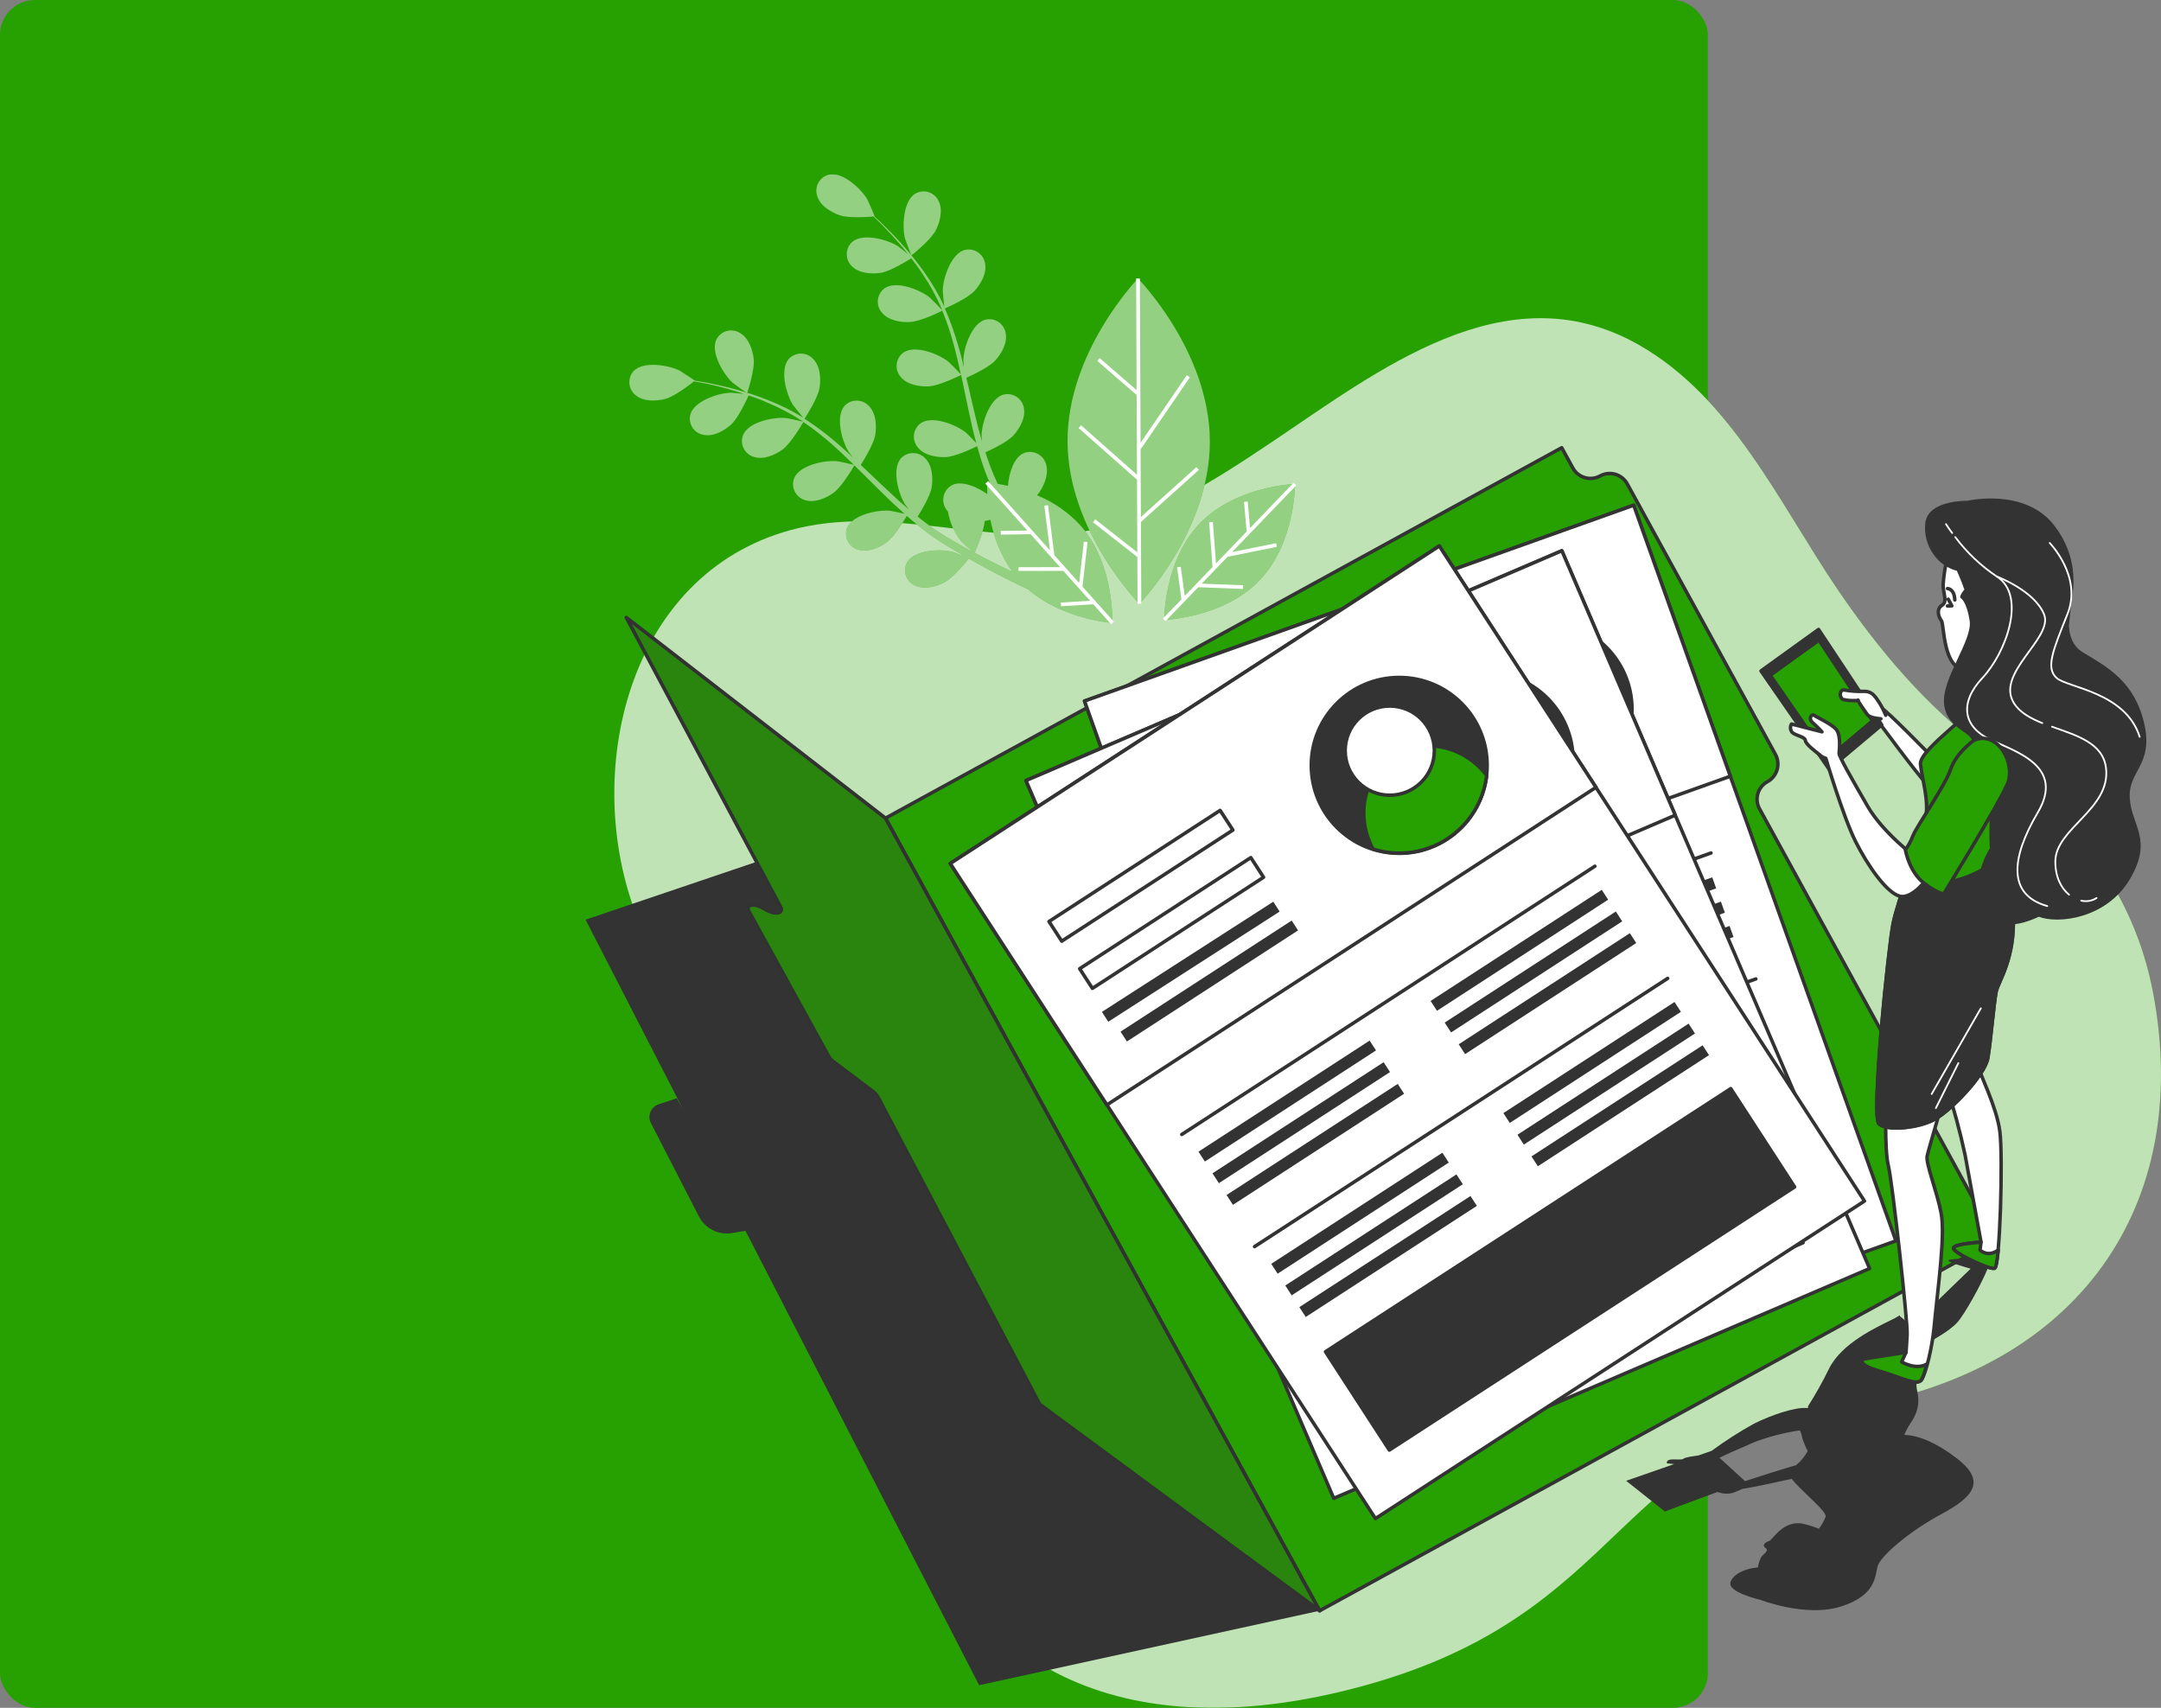
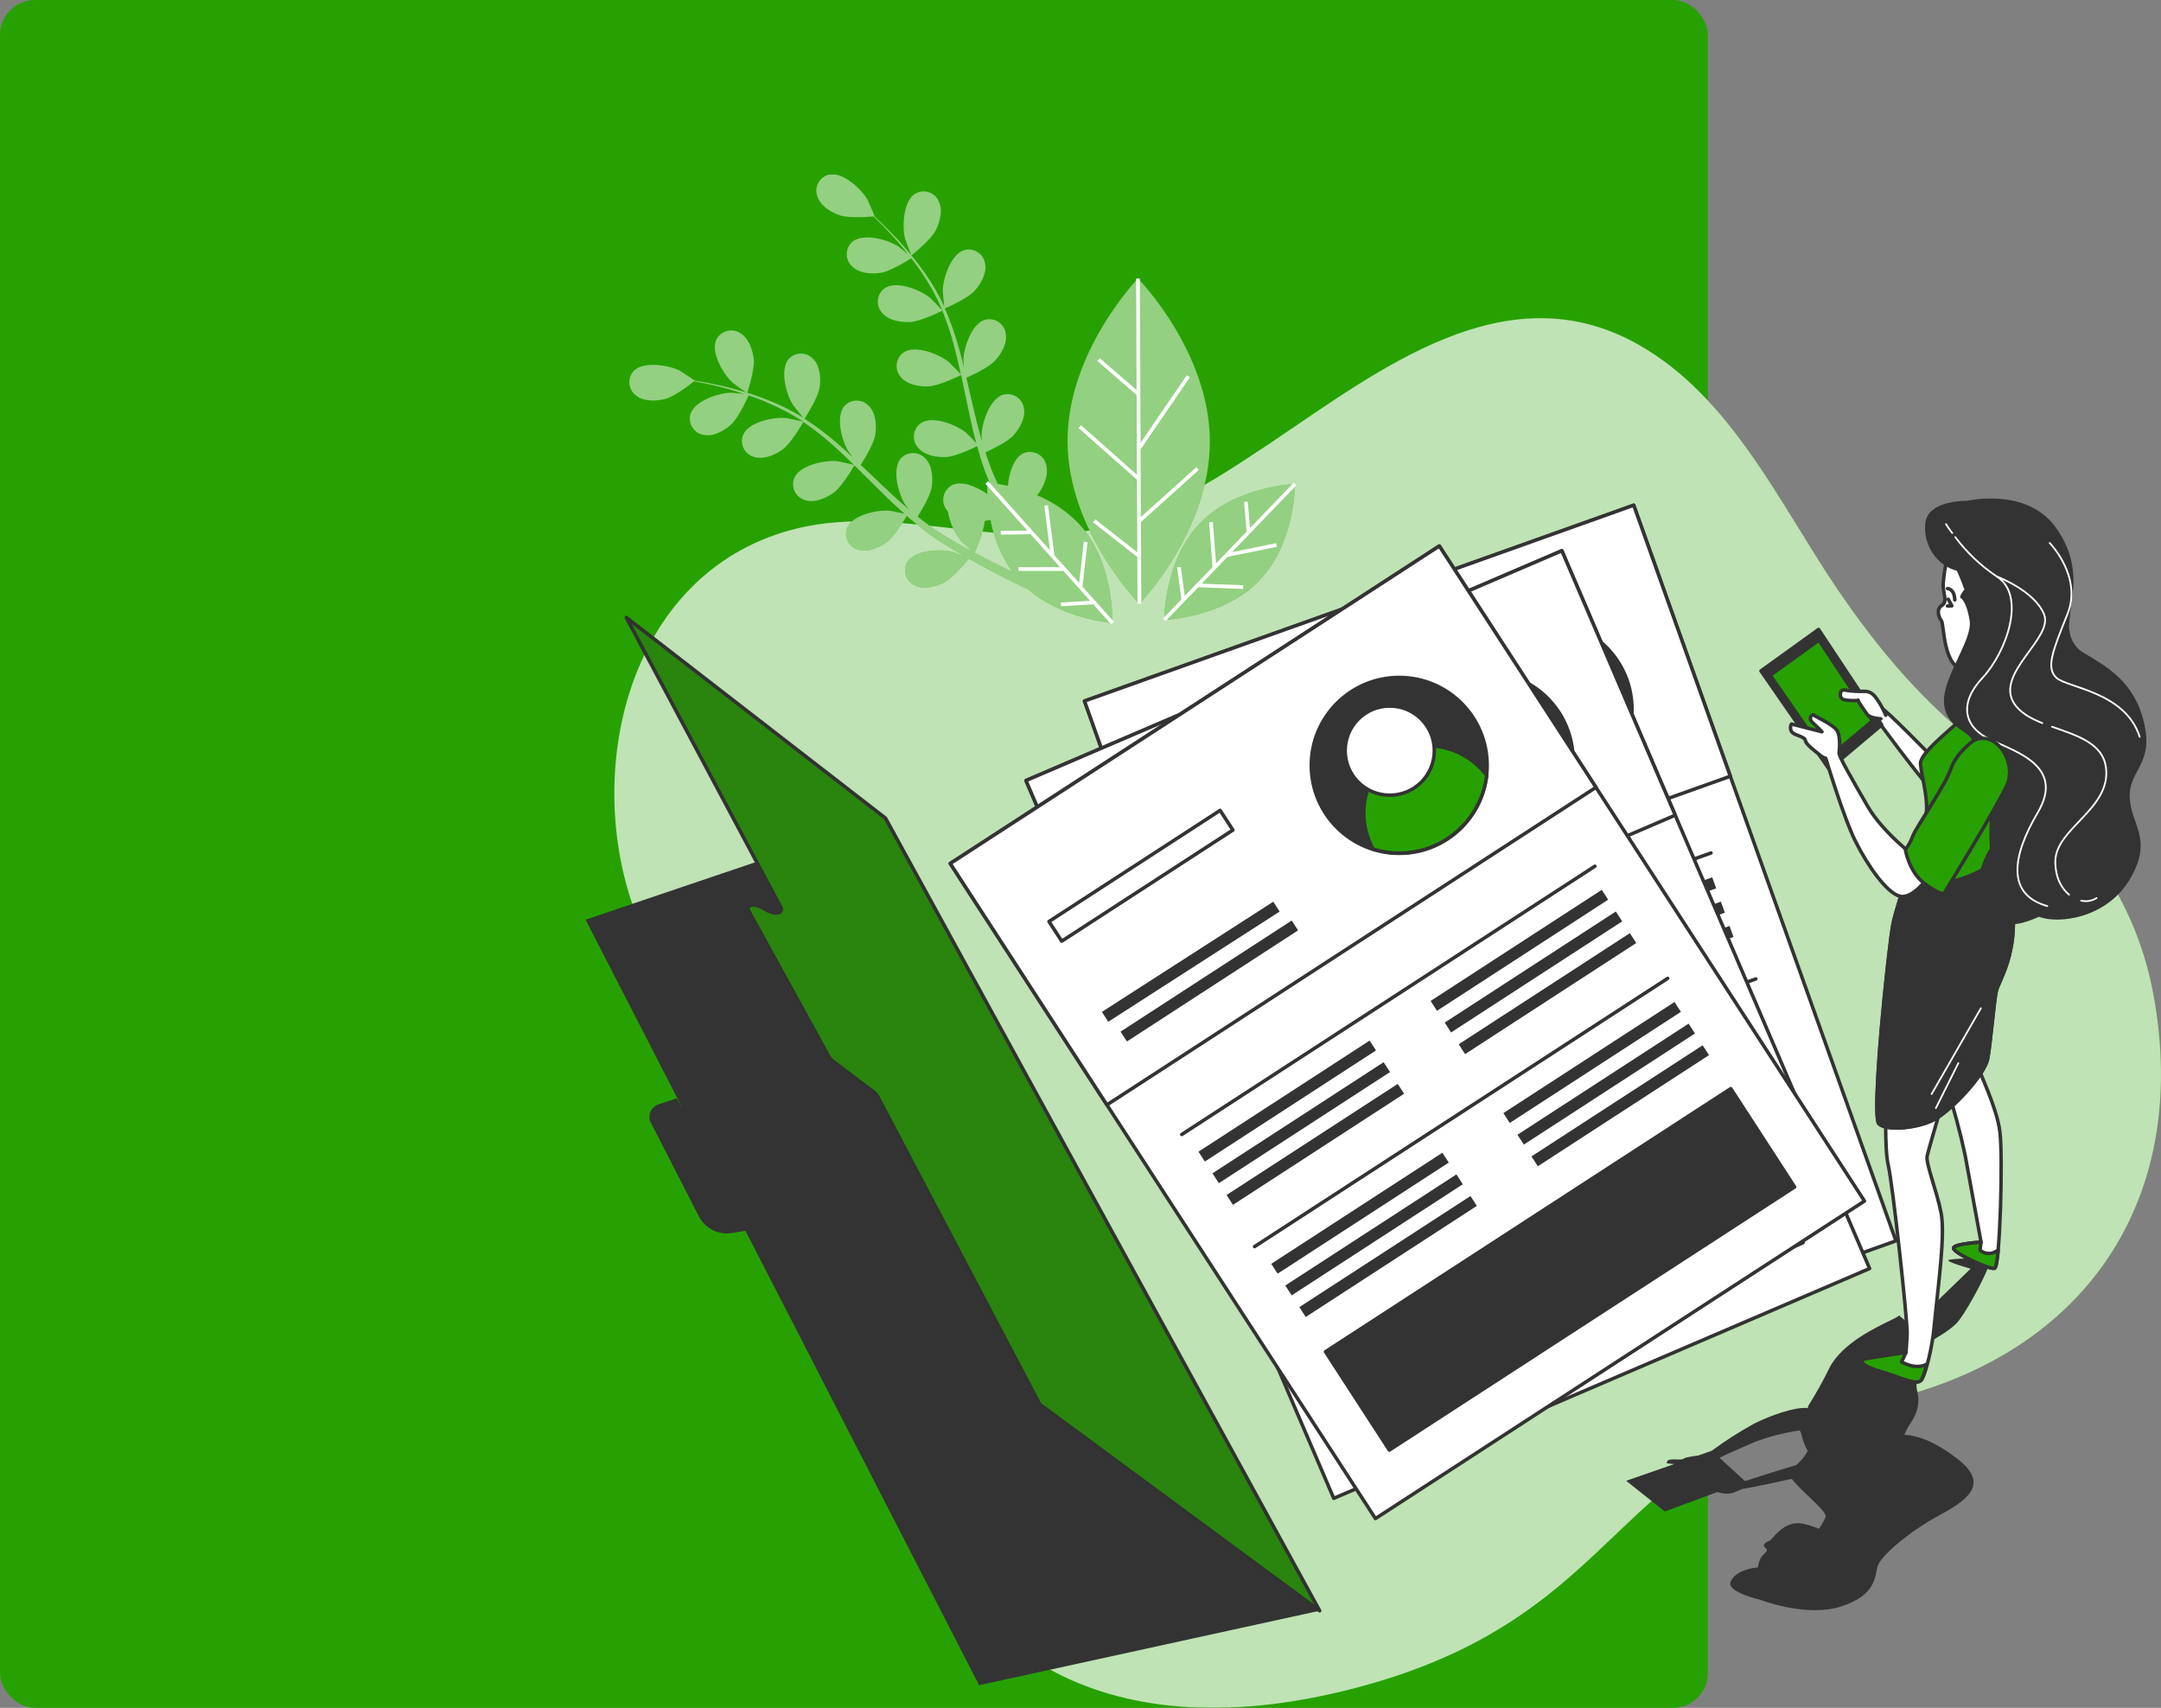
<svg xmlns="http://www.w3.org/2000/svg" width="620" height="490" viewBox="0 0 620 490" fill="none">
  <rect x="0" y="0" width="620" height="490" fill="#808080" stroke="none" />
  <rect width="490" height="490" rx="10" fill="#27A102" />
  <g clip-path="url(#clip0_363_3243)">
    <path d="M527.115 168.979C510.54 144.526 496.788 113.945 469.985 98.832C431.867 77.339 395.223 106.561 364.363 127.186C348.154 138.011 330.899 149.285 311.259 152.423C283.17 156.92 254.641 144.485 226.793 152.099C179.733 164.963 166.86 222.172 182.682 262.825C204.643 319.303 253.794 379.963 263.206 425.982C272.618 472.001 316.54 504.423 391.835 483.505C467.13 462.588 462.947 414.477 529.876 404.019C596.805 393.56 629.224 345.45 617.72 284.789C612.063 254.929 593.72 233.018 569.866 215.426C552.799 202.876 538.974 186.466 527.115 168.979Z" fill="#27A102" />
    <g opacity="0.7">
      <path d="M527.115 168.979C510.54 144.526 496.788 113.945 469.985 98.832C431.867 77.339 395.223 106.561 364.363 127.186C348.154 138.011 330.899 149.285 311.259 152.423C283.17 156.92 254.641 144.485 226.793 152.099C179.733 164.963 166.86 222.172 182.682 262.825C204.643 319.303 253.794 379.963 263.206 425.982C272.618 472.001 316.54 504.423 391.835 483.505C467.13 462.588 462.947 414.477 529.876 404.019C596.805 393.56 629.224 345.45 617.72 284.789C612.063 254.929 593.72 233.018 569.866 215.426C552.799 202.876 538.974 186.466 527.115 168.979Z" fill="white" />
    </g>
    <path d="M261.501 73.271C261.501 73.271 267.054 68.888 268.477 66.075C269.69 63.68 270.568 60.291 269.313 57.708C268.226 55.313 265.402 54.257 263.018 55.344C262.861 55.417 262.714 55.491 262.568 55.574C259.148 57.666 258.782 64.987 259.65 68.439C259.724 68.742 261.449 73.354 261.501 73.271Z" fill="#27A102" />
    <path d="M210.185 109.803C210.405 110.012 214.368 112.878 214.368 112.805C214.368 112.732 216.617 106.09 216.24 102.963C215.926 100.296 214.787 96.981 212.34 95.548C210.112 94.136 207.173 94.795 205.762 97.023C205.668 97.169 205.584 97.316 205.511 97.462C203.837 101.122 207.529 107.366 210.185 109.803Z" fill="#27A102" />
    <path d="M326.495 79.912C326.495 79.912 306.176 100.892 306.281 126.694C306.385 152.496 326.903 173.267 326.903 173.267C326.903 173.267 347.222 152.287 347.107 126.516C346.992 100.746 326.495 79.912 326.495 79.912Z" fill="#27A102" />
    <path d="M297.517 142.1C297.789 141.807 298.04 141.493 298.26 141.169C299.734 138.931 301 135.668 300.048 132.99C299.253 130.48 296.566 129.089 294.056 129.884C293.899 129.936 293.742 129.989 293.596 130.062C290.835 131.369 289.475 135.793 289.183 139.412C288.137 139.161 287.091 138.962 286.244 138.826C285.878 138 285.512 137.174 285.136 136.347C284.759 135.521 284.456 134.622 284.09 133.754C283.598 132.467 283.159 131.118 282.72 129.769C284.33 129.047 288.994 126.861 290.751 124.926C292.508 122.992 294.296 119.906 293.763 117.114C293.366 114.52 290.929 112.732 288.336 113.139C288.168 113.171 287.99 113.202 287.823 113.244C283.964 114.384 281.695 121.287 281.622 124.874C281.622 124.989 281.622 125.753 281.758 126.663C281.371 125.324 280.973 124.006 280.628 122.646C279.635 118.787 278.746 114.823 277.836 110.859C277.648 110.033 277.449 109.207 277.25 108.381C278.61 107.785 283.703 105.452 285.533 103.434C287.363 101.415 289.068 98.413 288.534 95.621C288.137 93.027 285.721 91.249 283.128 91.636C282.95 91.668 282.772 91.699 282.594 91.751C278.746 92.891 276.477 99.794 276.393 103.381C276.393 103.517 276.466 104.427 276.56 105.473C276.037 103.319 275.514 101.185 274.877 99.083C273.852 95.475 272.586 91.94 271.08 88.499C271.562 88.29 277.585 85.685 279.614 83.437C281.413 81.439 283.159 78.406 282.626 75.613C282.218 73.009 279.781 71.231 277.177 71.639C277.01 71.66 276.853 71.702 276.686 71.744C272.827 72.894 270.558 79.787 270.484 83.384C270.484 83.635 270.777 86.919 270.924 88.091V87.965C269.365 84.618 267.514 81.418 265.392 78.406C263.509 75.708 261.47 73.114 259.284 70.656C257.287 68.345 255.31 66.357 253.543 64.611C252.591 63.669 251.692 62.833 250.845 62.059H250.929C251.002 62.059 249.046 57.572 248.9 57.3C247.091 54.163 241.778 49.236 237.846 50.094C235.284 50.722 233.726 53.305 234.353 55.867C234.395 56.035 234.447 56.202 234.51 56.369C235.389 59.068 238.379 60.898 240.921 61.766C243.462 62.634 249.203 62.237 250.604 62.111C251.472 62.927 252.382 63.816 253.365 64.82C255.08 66.609 257.004 68.627 258.95 70.97C259.472 71.597 259.995 72.288 260.529 72.947C259.41 72.016 257.852 70.771 257.684 70.666C254.652 68.732 247.655 66.786 244.56 69.359C242.583 71.095 242.395 74.118 244.131 76.095C244.246 76.22 244.361 76.346 244.487 76.45C246.505 78.437 249.998 78.678 252.654 78.291C255.31 77.904 260.382 74.787 261.449 74.107C262.599 75.593 263.75 77.14 264.848 78.824C266.866 81.847 268.623 85.037 270.077 88.373C270.16 88.572 270.223 88.781 270.296 88.969C269.826 88.415 267.002 85.56 266.772 85.382C263.969 83.133 257.235 80.435 253.878 82.652C251.723 84.158 251.19 87.118 252.696 89.273C252.801 89.419 252.905 89.555 253.02 89.691C254.808 91.887 258.249 92.515 260.937 92.41C264.074 92.306 270.118 89.273 270.348 89.116C271.718 92.473 272.869 95.924 273.789 99.439C274.479 102.032 275.075 104.668 275.65 107.366C275.023 106.655 272.388 104.009 272.179 103.831C269.376 101.583 262.641 98.884 259.274 101.101C257.12 102.618 256.597 105.588 258.103 107.743C258.197 107.879 258.301 108.015 258.416 108.14C260.215 110.337 263.645 110.964 266.343 110.859C269.355 110.755 275.211 107.837 275.755 107.586C276.016 108.799 276.278 110.012 276.529 111.236C277.355 115.21 278.16 119.206 279.07 123.117C279.394 124.477 279.75 125.805 280.116 127.133C279.133 126.087 277.303 124.257 277.135 124.121C274.333 121.862 267.588 119.164 264.231 121.381C262.076 122.887 261.543 125.847 263.049 128.001C263.154 128.148 263.258 128.284 263.373 128.42C265.161 130.627 268.602 131.244 271.29 131.149C273.977 131.055 278.955 128.702 280.346 128.012C280.963 130.219 281.611 132.394 282.364 134.507C282.709 135.406 282.992 136.347 283.41 137.195L283.985 138.544L283.201 138.471C283.201 138.471 283.201 139.736 283.274 141.776C280.315 139.684 276.048 137.854 273.277 139.129C270.913 140.301 269.951 143.156 271.112 145.52C271.185 145.666 271.269 145.823 271.363 145.959C271.541 146.262 271.75 146.545 271.98 146.806C272.503 149.923 273.82 152.862 275.807 155.33C275.954 155.497 277.962 157.359 279.018 158.279C277.972 157.736 276.989 157.234 275.943 156.596C274.437 155.759 272.869 154.828 271.342 153.929L268.905 152.37C268.1 151.879 267.389 151.324 266.615 150.781C265.496 149.975 264.388 149.097 263.279 148.208C264.22 146.723 266.918 142.319 267.316 139.747C267.713 137.174 267.493 133.597 265.507 131.568C263.75 129.612 260.727 129.455 258.772 131.212C258.646 131.327 258.531 131.442 258.416 131.568C255.833 134.705 257.747 141.661 259.661 144.704C259.723 144.798 260.194 145.405 260.706 146.105C259.661 145.216 258.615 144.327 257.569 143.386C254.62 140.709 251.692 137.895 248.743 135.092L246.944 133.388C247.749 132.143 250.709 127.395 251.127 124.707C251.546 122.019 251.305 118.557 249.329 116.518C247.572 114.562 244.549 114.405 242.594 116.162C242.468 116.277 242.353 116.392 242.238 116.518C239.655 119.655 241.569 126.6 243.483 129.643C243.546 129.758 244.11 130.47 244.748 131.264C243.127 129.769 241.496 128.284 239.823 126.872C236.978 124.424 233.966 122.176 230.819 120.136C231.101 119.697 234.688 114.196 235.148 111.205C235.545 108.548 235.326 105.055 233.339 103.026C231.582 101.07 228.57 100.913 226.615 102.67C226.489 102.785 226.364 102.9 226.259 103.026C223.666 106.163 225.579 113.119 227.493 116.162C227.629 116.371 229.7 118.955 230.463 119.844L230.348 119.77C227.211 117.835 223.896 116.183 220.465 114.844C217.391 113.621 214.254 112.575 211.054 111.707C208.105 110.88 205.365 110.316 202.938 109.824C201.61 109.573 200.408 109.374 199.268 109.186H199.341C199.341 109.186 195.294 106.477 195.012 106.341C191.801 104.741 184.638 103.549 181.825 106.425C180.047 108.36 180.172 111.382 182.107 113.16C182.232 113.275 182.358 113.38 182.494 113.485C184.721 115.252 188.214 115.127 190.86 114.457C193.506 113.788 198.023 110.274 199.121 109.395C200.293 109.604 201.548 109.845 202.928 110.138C205.344 110.671 208.063 111.299 210.97 112.23C211.754 112.47 212.58 112.753 213.386 113.004C211.932 112.857 209.945 112.669 209.746 112.669C206.159 112.742 199.289 114.97 198.086 118.829C197.385 121.36 198.87 123.975 201.401 124.665C201.569 124.717 201.746 124.749 201.924 124.78C204.716 125.324 207.759 123.598 209.757 121.81C211.754 120.021 214.264 114.625 214.787 113.443C216.565 114.039 218.374 114.698 220.215 115.535C223.571 116.936 226.803 118.63 229.867 120.607C230.045 120.722 230.212 120.868 230.39 120.984C229.689 120.785 225.757 119.938 225.475 119.938C221.898 119.603 214.787 121.067 213.208 124.77C212.235 127.206 213.417 129.968 215.854 130.94C216.011 131.003 216.178 131.055 216.345 131.108C219.064 131.955 222.275 130.574 224.46 129.016C226.981 127.217 230.358 121.287 230.484 121.067C233.485 123.117 236.34 125.355 239.049 127.782C241.057 129.57 243.023 131.453 244.978 133.367C244.058 133.126 240.408 132.321 240.136 132.321C236.56 131.986 229.449 133.45 227.87 137.153C226.897 139.6 228.1 142.372 230.547 143.344C230.693 143.407 230.85 143.459 231.007 143.501C233.726 144.348 236.936 142.968 239.122 141.41C241.579 139.652 244.842 133.994 245.125 133.513L247.781 136.128C250.657 138.994 253.533 141.88 256.461 144.641C257.506 145.593 258.552 146.503 259.535 147.413C258.144 147.099 255.603 146.566 255.352 146.545C251.765 146.221 244.664 147.685 243.075 151.387C242.102 153.835 243.295 156.596 245.742 157.568C245.898 157.631 246.055 157.683 246.212 157.725C248.921 158.572 252.142 157.192 254.327 155.633C256.513 154.075 259.368 149.358 260.152 148.03C261.878 149.525 263.624 150.979 265.381 152.328C266.165 152.893 266.929 153.521 267.713 154.023L270.024 155.571C271.635 156.617 273.162 157.506 274.667 158.395C275.431 158.855 276.163 159.263 276.916 159.702C275.556 159.168 273.392 158.363 273.182 158.311C269.7 157.443 262.442 157.809 260.32 161.229C258.991 163.498 259.765 166.416 262.035 167.734C262.181 167.818 262.338 167.902 262.495 167.975C265.046 169.23 268.435 168.351 270.861 167.138C273.496 165.799 277.47 160.863 277.951 160.277C279.802 161.323 281.611 162.369 283.316 163.247C287.875 165.695 291.86 167.64 294.945 169.083C304.984 177.764 319.112 178.726 319.112 178.726C319.112 178.726 319.855 161.804 309.899 150.665C306.448 146.942 302.223 144.024 297.517 142.1ZM279.603 158.593C279.917 157.903 282.322 152.527 282.49 149.494C283.044 149.39 283.609 149.274 284.153 149.149C285.188 154.504 287.321 159.576 290.427 164.053C288.597 163.185 286.621 162.222 284.529 161.156C282.919 160.361 281.277 159.503 279.603 158.593Z" fill="#27A102" />
    <path d="M371.547 138.858C371.547 138.858 354.616 139.381 344.252 150.143C333.889 160.905 334.025 177.848 334.025 177.848C334.025 177.848 350.955 177.325 361.308 166.563C371.662 155.801 371.547 138.858 371.547 138.858Z" fill="#27A102" />
    <g opacity="0.5">
      <path d="M261.501 73.271C261.501 73.271 267.054 68.888 268.477 66.075C269.69 63.68 270.568 60.291 269.313 57.708C268.226 55.313 265.402 54.257 263.018 55.344C262.861 55.417 262.714 55.491 262.568 55.574C259.148 57.666 258.782 64.987 259.65 68.439C259.724 68.742 261.449 73.354 261.501 73.271Z" fill="white" />
      <path d="M210.185 109.803C210.405 110.012 214.368 112.878 214.368 112.805C214.368 112.732 216.617 106.09 216.24 102.963C215.926 100.296 214.787 96.981 212.34 95.548C210.112 94.136 207.173 94.795 205.762 97.023C205.668 97.169 205.584 97.316 205.511 97.462C203.837 101.122 207.529 107.366 210.185 109.803Z" fill="white" />
      <path d="M326.495 79.912C326.495 79.912 306.176 100.892 306.281 126.694C306.385 152.496 326.903 173.267 326.903 173.267C326.903 173.267 347.222 152.287 347.107 126.516C346.992 100.746 326.495 79.912 326.495 79.912Z" fill="white" />
      <path d="M297.517 142.1C297.789 141.807 298.04 141.493 298.26 141.169C299.734 138.931 301 135.668 300.048 132.99C299.253 130.48 296.566 129.089 294.056 129.884C293.899 129.936 293.742 129.989 293.596 130.062C290.835 131.369 289.475 135.793 289.183 139.412C288.137 139.161 287.091 138.962 286.244 138.826C285.878 138 285.512 137.174 285.136 136.347C284.759 135.521 284.456 134.622 284.09 133.754C283.598 132.467 283.159 131.118 282.72 129.769C284.33 129.047 288.994 126.861 290.751 124.926C292.508 122.992 294.296 119.906 293.763 117.114C293.366 114.52 290.929 112.732 288.336 113.139C288.168 113.171 287.99 113.202 287.823 113.244C283.964 114.384 281.695 121.287 281.622 124.874C281.622 124.989 281.622 125.753 281.758 126.663C281.371 125.324 280.973 124.006 280.628 122.646C279.635 118.787 278.746 114.823 277.836 110.859C277.648 110.033 277.449 109.207 277.25 108.381C278.61 107.785 283.703 105.452 285.533 103.434C287.363 101.415 289.068 98.413 288.534 95.621C288.137 93.027 285.721 91.249 283.128 91.636C282.95 91.668 282.772 91.699 282.594 91.751C278.746 92.891 276.477 99.794 276.393 103.381C276.393 103.517 276.466 104.427 276.56 105.473C276.037 103.319 275.514 101.185 274.877 99.083C273.852 95.475 272.586 91.94 271.08 88.499C271.562 88.29 277.585 85.685 279.614 83.437C281.413 81.439 283.159 78.406 282.626 75.613C282.218 73.009 279.781 71.231 277.177 71.639C277.01 71.66 276.853 71.702 276.686 71.744C272.827 72.894 270.558 79.787 270.484 83.384C270.484 83.635 270.777 86.919 270.924 88.091V87.965C269.365 84.618 267.514 81.418 265.392 78.406C263.509 75.708 261.47 73.114 259.284 70.656C257.287 68.345 255.31 66.357 253.543 64.611C252.591 63.669 251.692 62.833 250.845 62.059H250.929C251.002 62.059 249.046 57.572 248.9 57.3C247.091 54.163 241.778 49.236 237.846 50.094C235.284 50.722 233.726 53.305 234.353 55.867C234.395 56.035 234.447 56.202 234.51 56.369C235.389 59.068 238.379 60.898 240.921 61.766C243.462 62.634 249.203 62.237 250.604 62.111C251.472 62.927 252.382 63.816 253.365 64.82C255.08 66.609 257.004 68.627 258.95 70.97C259.472 71.597 259.995 72.288 260.529 72.947C259.41 72.016 257.852 70.771 257.684 70.666C254.652 68.732 247.655 66.786 244.56 69.359C242.583 71.095 242.395 74.118 244.131 76.095C244.246 76.22 244.361 76.346 244.487 76.45C246.505 78.437 249.998 78.678 252.654 78.291C255.31 77.904 260.382 74.787 261.449 74.107C262.599 75.593 263.75 77.14 264.848 78.824C266.866 81.847 268.623 85.037 270.077 88.373C270.16 88.572 270.223 88.781 270.296 88.969C269.826 88.415 267.002 85.56 266.772 85.382C263.969 83.133 257.235 80.435 253.878 82.652C251.723 84.158 251.19 87.118 252.696 89.273C252.801 89.419 252.905 89.555 253.02 89.691C254.808 91.887 258.249 92.515 260.937 92.41C264.074 92.306 270.118 89.273 270.348 89.116C271.718 92.473 272.869 95.924 273.789 99.439C274.479 102.032 275.075 104.668 275.65 107.366C275.023 106.655 272.388 104.009 272.179 103.831C269.376 101.583 262.641 98.884 259.274 101.101C257.12 102.618 256.597 105.588 258.103 107.743C258.197 107.879 258.301 108.015 258.416 108.14C260.215 110.337 263.645 110.964 266.343 110.859C269.355 110.755 275.211 107.837 275.755 107.586C276.016 108.799 276.278 110.012 276.529 111.236C277.355 115.21 278.16 119.206 279.07 123.117C279.394 124.477 279.75 125.805 280.116 127.133C279.133 126.087 277.303 124.257 277.135 124.121C274.333 121.862 267.588 119.164 264.231 121.381C262.076 122.887 261.543 125.847 263.049 128.001C263.154 128.148 263.258 128.284 263.373 128.42C265.161 130.627 268.602 131.244 271.29 131.149C273.977 131.055 278.955 128.702 280.346 128.012C280.963 130.219 281.611 132.394 282.364 134.507C282.709 135.406 282.992 136.347 283.41 137.195L283.985 138.544L283.201 138.471C283.201 138.471 283.201 139.736 283.274 141.776C280.315 139.684 276.048 137.854 273.277 139.129C270.913 140.301 269.951 143.156 271.112 145.52C271.185 145.666 271.269 145.823 271.363 145.959C271.541 146.262 271.75 146.545 271.98 146.806C272.503 149.923 273.82 152.862 275.807 155.33C275.954 155.497 277.962 157.359 279.018 158.279C277.972 157.736 276.989 157.234 275.943 156.596C274.437 155.759 272.869 154.828 271.342 153.929L268.905 152.37C268.1 151.879 267.389 151.324 266.615 150.781C265.496 149.975 264.388 149.097 263.279 148.208C264.22 146.723 266.918 142.319 267.316 139.747C267.713 137.174 267.493 133.597 265.507 131.568C263.75 129.612 260.727 129.455 258.772 131.212C258.646 131.327 258.531 131.442 258.416 131.568C255.833 134.705 257.747 141.661 259.661 144.704C259.723 144.798 260.194 145.405 260.706 146.105C259.661 145.216 258.615 144.327 257.569 143.386C254.62 140.709 251.692 137.895 248.743 135.092L246.944 133.388C247.749 132.143 250.709 127.395 251.127 124.707C251.546 122.019 251.305 118.557 249.329 116.518C247.572 114.562 244.549 114.405 242.594 116.162C242.468 116.277 242.353 116.392 242.238 116.518C239.655 119.655 241.569 126.6 243.483 129.643C243.546 129.758 244.11 130.47 244.748 131.264C243.127 129.769 241.496 128.284 239.823 126.872C236.978 124.424 233.966 122.176 230.819 120.136C231.101 119.697 234.688 114.196 235.148 111.205C235.545 108.548 235.326 105.055 233.339 103.026C231.582 101.07 228.57 100.913 226.615 102.67C226.489 102.785 226.364 102.9 226.259 103.026C223.666 106.163 225.579 113.119 227.493 116.162C227.629 116.371 229.7 118.955 230.463 119.844L230.348 119.77C227.211 117.835 223.896 116.183 220.465 114.844C217.391 113.621 214.254 112.575 211.054 111.707C208.105 110.88 205.365 110.316 202.938 109.824C201.61 109.573 200.408 109.374 199.268 109.186H199.341C199.341 109.186 195.294 106.477 195.012 106.341C191.801 104.741 184.638 103.549 181.825 106.425C180.047 108.36 180.172 111.382 182.107 113.16C182.232 113.275 182.358 113.38 182.494 113.485C184.721 115.252 188.214 115.127 190.86 114.457C193.506 113.788 198.023 110.274 199.121 109.395C200.293 109.604 201.548 109.845 202.928 110.138C205.344 110.671 208.063 111.299 210.97 112.23C211.754 112.47 212.58 112.753 213.386 113.004C211.932 112.857 209.945 112.669 209.746 112.669C206.159 112.742 199.289 114.97 198.086 118.829C197.385 121.36 198.87 123.975 201.401 124.665C201.569 124.717 201.746 124.749 201.924 124.78C204.716 125.324 207.759 123.598 209.757 121.81C211.754 120.021 214.264 114.625 214.787 113.443C216.565 114.039 218.374 114.698 220.215 115.535C223.571 116.936 226.803 118.63 229.867 120.607C230.045 120.722 230.212 120.868 230.39 120.984C229.689 120.785 225.757 119.938 225.475 119.938C221.898 119.603 214.787 121.067 213.208 124.77C212.235 127.206 213.417 129.968 215.854 130.94C216.011 131.003 216.178 131.055 216.345 131.108C219.064 131.955 222.275 130.574 224.46 129.016C226.981 127.217 230.358 121.287 230.484 121.067C233.485 123.117 236.34 125.355 239.049 127.782C241.057 129.57 243.023 131.453 244.978 133.367C244.058 133.126 240.408 132.321 240.136 132.321C236.56 131.986 229.449 133.45 227.87 137.153C226.897 139.6 228.1 142.372 230.547 143.344C230.693 143.407 230.85 143.459 231.007 143.501C233.726 144.348 236.936 142.968 239.122 141.41C241.579 139.652 244.842 133.994 245.125 133.513L247.781 136.128C250.657 138.994 253.533 141.88 256.461 144.641C257.506 145.593 258.552 146.503 259.535 147.413C258.144 147.099 255.603 146.566 255.352 146.545C251.765 146.221 244.664 147.685 243.075 151.387C242.102 153.835 243.295 156.596 245.742 157.568C245.898 157.631 246.055 157.683 246.212 157.725C248.921 158.572 252.142 157.192 254.327 155.633C256.513 154.075 259.368 149.358 260.152 148.03C261.878 149.525 263.624 150.979 265.381 152.328C266.165 152.893 266.929 153.521 267.713 154.023L270.024 155.571C271.635 156.617 273.162 157.506 274.667 158.395C275.431 158.855 276.163 159.263 276.916 159.702C275.556 159.168 273.392 158.363 273.182 158.311C269.7 157.443 262.442 157.809 260.32 161.229C258.991 163.498 259.765 166.416 262.035 167.734C262.181 167.818 262.338 167.902 262.495 167.975C265.046 169.23 268.435 168.351 270.861 167.138C273.496 165.799 277.47 160.863 277.951 160.277C279.802 161.323 281.611 162.369 283.316 163.247C287.875 165.695 291.86 167.64 294.945 169.083C304.984 177.764 319.112 178.726 319.112 178.726C319.112 178.726 319.855 161.804 309.899 150.665C306.448 146.942 302.223 144.024 297.517 142.1ZM279.603 158.593C279.917 157.903 282.322 152.527 282.49 149.494C283.044 149.39 283.609 149.274 284.153 149.149C285.188 154.504 287.321 159.576 290.427 164.053C288.597 163.185 286.621 162.222 284.529 161.156C282.919 160.361 281.277 159.503 279.603 158.593Z" fill="white" />
      <path d="M371.547 138.858C371.547 138.858 354.616 139.381 344.252 150.143C333.889 160.905 334.025 177.848 334.025 177.848C334.025 177.848 350.955 177.325 361.308 166.563C371.662 155.801 371.547 138.858 371.547 138.858Z" fill="white" />
    </g>
    <path d="M327.332 149.766L343.96 134.821L343.249 134.026L327.322 148.344L327.238 128.744L327.332 128.807L341.387 108.245L340.509 107.638L327.238 127.05L327.029 79.912H325.962L326.098 111.916L315.515 102.754L314.825 103.559L326.109 113.328L326.203 136.212L310.161 122.009L309.46 122.814L326.213 137.634L326.297 158.468L314.239 149.003L313.591 149.85L326.307 159.827L326.37 173.236H327.437L327.332 149.766Z" fill="white" />
    <path d="M312.012 155.539L310.956 155.414L309.617 167.253L302.475 159.273H302.496L300.676 144.945L299.62 145.081L301.241 157.893L283.494 138.052L282.699 138.763L294.746 152.224L287.123 152.318L287.133 153.385L295.688 153.28L304.127 162.724L292.205 162.735V163.802L305.079 163.791L312.754 172.367L304.347 172.88L304.42 173.936L313.664 173.382L318.778 179.103L319.573 178.392L310.569 168.32L312.012 155.539Z" fill="white" />
    <path d="M352.19 159.754L366.349 156.888L366.13 155.843L353.476 158.405L371.923 139.234L371.16 138.491L358.642 151.502L357.973 143.909L356.916 144.003L357.659 152.527L348.874 161.647L347.975 149.756L346.908 149.839L347.881 162.683L339.902 170.976L338.772 162.63L337.706 162.766L338.961 171.959L333.638 177.482L334.401 178.214L343.771 168.487L356.624 168.979L356.665 167.912L344.765 167.462L352.19 159.744V159.754Z" fill="white" />
-     <path d="M378.606 462.148L254.056 234.744L168 263.871L195.911 318.152L194.144 315.119L188.915 316.855C186.918 317.525 185.851 319.679 186.51 321.677C186.573 321.865 186.646 322.043 186.74 322.21L200.502 348.974C202.301 352.488 206.17 354.423 210.061 353.775L213.878 353.137L280.911 483.505L378.606 462.148Z" fill="#333333" />
-     <path d="M459.067 136.557C456.275 138.084 452.782 137.059 451.255 134.277L448.066 128.451L254.056 234.744L378.606 462.148L572.627 355.866L504.819 232.066C503.293 229.284 504.317 225.791 507.099 224.264C509.881 222.737 510.906 219.244 509.379 216.451L466.869 138.837C465.342 136.055 461.849 135.03 459.067 136.557Z" fill="#27A102" stroke="#333333" stroke-linecap="round" stroke-linejoin="round" />
+     <path d="M378.606 462.148L254.056 234.744L168 263.871L195.911 318.152L194.144 315.119L188.915 316.855C186.918 317.525 185.851 319.679 186.51 321.677L200.502 348.974C202.301 352.488 206.17 354.423 210.061 353.775L213.878 353.137L280.911 483.505L378.606 462.148Z" fill="#333333" />
    <path d="M468.719 144.953L311.15 201.128L386.384 412.197L543.952 356.022L468.719 144.953Z" fill="white" stroke="#333333" stroke-linecap="round" stroke-linejoin="round" />
    <path d="M468.72 144.96L311.152 201.135L338.868 278.894L496.436 222.718L468.72 144.96Z" fill="white" stroke="#333333" stroke-linecap="round" stroke-linejoin="round" />
    <path d="M443.005 228.772C456.941 228.772 468.239 217.473 468.239 203.535C468.239 189.597 456.941 178.298 443.005 178.298C429.068 178.298 417.771 189.597 417.771 203.535C417.771 217.473 429.068 228.772 443.005 228.772Z" fill="#333333" stroke="#333333" stroke-linecap="round" stroke-linejoin="round" />
    <path d="M451.475 227.339C458.555 224.818 464.15 219.275 466.712 212.205C462.33 202.395 451.622 197.28 441.98 200.7C432.338 204.12 427.287 214.882 430.1 225.247C436.552 229.096 444.395 229.87 451.475 227.339Z" fill="white" stroke="#333333" stroke-linecap="round" stroke-linejoin="round" />
    <path d="M449.786 208.436C455.08 203.759 455.58 195.676 450.903 190.382C446.227 185.088 438.144 184.587 432.85 189.265C427.557 193.942 427.057 202.025 431.734 207.32C436.41 212.614 444.493 213.114 449.786 208.436Z" fill="white" stroke="#333333" stroke-linecap="round" stroke-linejoin="round" />
    <path d="M390.026 204.213L334.883 223.872L337.141 230.206L392.284 210.547L390.026 204.213Z" fill="white" stroke="#333333" stroke-linecap="round" stroke-linejoin="round" />
    <path d="M395.457 219.429L340.314 239.089L342.572 245.423L397.715 225.764L395.457 219.429Z" fill="white" stroke="#333333" stroke-linecap="round" stroke-linejoin="round" />
-     <path d="M399.965 232.1L344.822 251.76L345.953 254.932L401.096 235.272L399.965 232.1Z" fill="#333333" />
    <path d="M402.675 239.702L347.532 259.361L348.663 262.533L403.806 242.874L402.675 239.702Z" fill="#333333" />
    <path d="M416.46 278.386L361.317 298.045L362.448 301.218L417.591 281.558L416.46 278.386Z" fill="#333333" />
    <path d="M418.941 285.359L363.798 305.018L364.929 308.19L420.071 288.531L418.941 285.359Z" fill="#333333" />
    <path d="M421.428 292.329L366.285 311.988L367.416 315.16L422.559 295.501L421.428 292.329Z" fill="#333333" />
    <path d="M491.248 251.712L436.105 271.371L437.236 274.543L492.379 254.884L491.248 251.712Z" fill="#333333" />
    <path d="M493.739 258.691L438.596 278.351L439.726 281.523L494.869 261.863L493.739 258.691Z" fill="#333333" />
    <path d="M496.219 265.664L441.076 285.323L442.207 288.495L497.35 268.836L496.219 265.664Z" fill="#333333" />
    <path d="M357.774 292.173L490.89 244.732" stroke="#333333" stroke-linecap="round" stroke-linejoin="round" />
    <path d="M429.336 314.508L374.193 334.167L375.324 337.34L430.467 317.68L429.336 314.508Z" fill="#333333" />
    <path d="M431.821 321.491L376.678 341.15L377.808 344.323L432.951 324.663L431.821 321.491Z" fill="#333333" />
    <path d="M434.307 328.461L379.164 348.12L380.295 351.292L435.438 331.633L434.307 328.461Z" fill="#333333" />
    <path d="M504.128 287.847L448.985 307.506L450.116 310.679L505.259 291.019L504.128 287.847Z" fill="#333333" />
    <path d="M506.619 294.823L451.476 314.483L452.606 317.655L507.749 297.996L506.619 294.823Z" fill="#333333" />
    <path d="M509.099 301.796L453.956 321.456L455.087 324.628L510.23 304.968L509.099 301.796Z" fill="#333333" />
    <path d="M370.648 328.308L503.764 280.867" stroke="#333333" stroke-linecap="round" stroke-linejoin="round" />
-     <path d="M514.068 315.734L383.49 362.287L394.787 393.979L525.364 347.426L514.068 315.734Z" fill="#333333" stroke="#333333" stroke-linecap="round" stroke-linejoin="round" />
    <path d="M448.097 158.015L294.355 223.947L382.656 429.891L536.398 363.958L448.097 158.015Z" fill="white" stroke="#333333" stroke-linecap="round" stroke-linejoin="round" />
    <path d="M448.105 158.018L294.363 223.951L326.893 299.821L480.635 233.888L448.105 158.018Z" fill="white" stroke="#333333" stroke-linecap="round" stroke-linejoin="round" />
    <path d="M426.095 243.362C440.031 243.362 451.329 232.063 451.329 218.125C451.329 204.187 440.031 192.888 426.095 192.888C412.158 192.888 400.86 204.187 400.86 218.125C400.86 232.063 412.158 243.362 426.095 243.362Z" fill="#333333" stroke="#333333" stroke-linecap="round" stroke-linejoin="round" />
    <path d="M436.04 241.322C442.953 238.362 448.181 232.474 450.294 225.257C445.316 215.75 434.304 211.305 424.903 215.342C415.501 219.38 411.13 230.414 414.581 240.579C421.263 244.01 429.138 244.282 436.04 241.322Z" fill="white" stroke="#333333" stroke-linecap="round" stroke-linejoin="round" />
    <path d="M432.838 222.856C438.003 218.038 438.284 209.944 433.466 204.778C428.648 199.612 420.554 199.331 415.389 204.15C410.224 208.969 409.943 217.063 414.761 222.228C419.58 227.394 427.673 227.675 432.838 222.856Z" fill="white" stroke="#333333" stroke-linecap="round" stroke-linejoin="round" />
    <path d="M373.266 222.094L319.462 245.168L322.112 251.348L375.916 228.274L373.266 222.094Z" fill="white" stroke="#333333" stroke-linecap="round" stroke-linejoin="round" />
    <path d="M379.633 236.936L325.829 260.01L328.479 266.191L382.283 243.117L379.633 236.936Z" fill="white" stroke="#333333" stroke-linecap="round" stroke-linejoin="round" />
    <path d="M384.936 249.302L331.132 272.376L332.459 275.471L386.263 252.397L384.936 249.302Z" fill="#333333" />
    <path d="M388.117 256.725L334.313 279.799L335.641 282.894L389.444 259.82L388.117 256.725Z" fill="#333333" />
    <path d="M404.288 294.454L350.484 317.528L351.811 320.623L405.615 297.549L404.288 294.454Z" fill="#333333" />
    <path d="M407.205 301.266L353.401 324.34L354.728 327.435L408.532 304.361L407.205 301.266Z" fill="#333333" />
    <path d="M410.113 308.072L356.31 331.146L357.637 334.241L411.441 311.167L410.113 308.072Z" fill="#333333" />
    <path d="M477.267 263.172L423.463 286.246L424.79 289.341L478.594 266.267L477.267 263.172Z" fill="#333333" />
    <path d="M480.17 269.968L426.366 293.042L427.693 296.137L481.497 273.063L480.17 269.968Z" fill="#333333" />
    <path d="M483.097 276.776L429.293 299.85L430.62 302.946L484.424 279.872L483.097 276.776Z" fill="#333333" />
    <path d="M346.585 311.898L476.469 256.205" stroke="#333333" stroke-linecap="round" stroke-linejoin="round" />
    <path d="M419.399 329.717L365.595 352.791L366.922 355.886L420.726 332.812L419.399 329.717Z" fill="#333333" />
    <path d="M422.328 336.506L368.524 359.58L369.851 362.675L423.655 339.601L422.328 336.506Z" fill="#333333" />
    <path d="M425.249 343.327L371.445 366.401L372.772 369.497L426.576 346.423L425.249 343.327Z" fill="#333333" />
    <path d="M492.383 298.431L438.579 321.505L439.906 324.601L493.71 301.527L492.383 298.431Z" fill="#333333" />
    <path d="M495.303 305.214L441.499 328.288L442.826 331.383L496.63 308.309L495.303 305.214Z" fill="#333333" />
    <path d="M498.214 312.03L444.41 335.104L445.737 338.199L499.541 315.125L498.214 312.03Z" fill="#333333" />
    <path d="M361.696 347.154L491.58 291.461" stroke="#333333" stroke-linecap="round" stroke-linejoin="round" />
    <path d="M504.054 325.626L376.647 380.265L389.906 411.188L517.313 356.549L504.054 325.626Z" fill="#333333" stroke="#333333" stroke-linecap="round" stroke-linejoin="round" />
    <path d="M412.932 156.65L272.623 247.743L394.619 435.692L534.928 344.6L412.932 156.65Z" fill="white" stroke="#333333" stroke-linecap="round" stroke-linejoin="round" />
    <path d="M412.947 156.663L272.638 247.756L317.581 316.997L457.89 225.904L412.947 156.663Z" fill="white" stroke="#333333" stroke-linecap="round" stroke-linejoin="round" />
    <path d="M401.446 244.836C415.383 244.836 426.68 233.537 426.68 219.599C426.68 205.661 415.383 194.362 401.446 194.362C387.51 194.362 376.212 205.661 376.212 219.599C376.212 233.537 387.51 244.836 401.446 244.836Z" fill="#333333" stroke="#333333" stroke-linecap="round" stroke-linejoin="round" />
    <path d="M415.208 240.695C421.514 236.605 425.665 229.912 426.533 222.444C420.008 213.91 408.4 211.42 399.825 216.985C391.249 222.549 388.802 234.179 393.937 243.613C401.111 245.861 408.912 244.794 415.208 240.695Z" fill="#27A102" stroke="#333333" stroke-linecap="round" stroke-linejoin="round" />
    <path d="M398.727 228.155C405.791 228.155 411.517 222.428 411.517 215.364C411.517 208.299 405.791 202.573 398.727 202.573C391.664 202.573 385.938 208.299 385.938 215.364C385.938 222.428 391.664 228.155 398.727 228.155Z" fill="white" stroke="#333333" stroke-linecap="round" stroke-linejoin="round" />
    <path d="M350.061 232.511L300.958 264.39L304.619 270.03L353.722 238.151L350.061 232.511Z" fill="white" stroke="#333333" stroke-linecap="round" stroke-linejoin="round" />
-     <path d="M358.862 246.057L309.759 277.937L313.42 283.577L362.523 251.698L358.862 246.057Z" fill="white" stroke="#333333" stroke-linecap="round" stroke-linejoin="round" />
    <path d="M365.313 258.708L316.142 290.327L317.963 293.16L367.134 261.54L365.313 258.708Z" fill="#333333" />
    <path d="M370.587 264.115L321.484 295.994L323.318 298.818L372.421 266.939L370.587 264.115Z" fill="#333333" />
    <path d="M392.949 298.555L343.846 330.434L345.679 333.258L394.782 301.379L392.949 298.555Z" fill="#333333" />
    <path d="M396.968 304.763L347.865 336.642L349.699 339.467L398.802 307.588L396.968 304.763Z" fill="#333333" />
    <path d="M401.012 310.985L351.909 342.864L353.743 345.688L402.846 313.809L401.012 310.985Z" fill="#333333" />
    <path d="M459.549 255.306L410.446 287.185L412.28 290.01L461.383 258.131L459.549 255.306Z" fill="#333333" />
    <path d="M463.588 261.519L414.485 293.398L416.319 296.223L465.422 264.344L463.588 261.519Z" fill="#333333" />
    <path d="M467.613 267.736L418.51 299.615L420.343 302.44L469.446 270.561L467.613 267.736Z" fill="#333333" />
    <path d="M339.056 325.494L457.583 248.528" stroke="#333333" stroke-linecap="round" stroke-linejoin="round" />
    <path d="M413.827 330.731L364.724 362.61L366.557 365.435L415.66 333.556L413.827 330.731Z" fill="#333333" />
    <path d="M417.857 336.95L368.754 368.829L370.587 371.654L419.69 339.775L417.857 336.95Z" fill="#333333" />
    <path d="M421.889 343.154L372.786 375.033L374.62 377.858L423.723 345.979L421.889 343.154Z" fill="#333333" />
    <path d="M480.427 287.483L431.324 319.362L433.158 322.186L482.261 290.307L480.427 287.483Z" fill="#333333" />
    <path d="M484.466 293.696L435.363 325.575L437.197 328.399L486.3 296.52L484.466 293.696Z" fill="#333333" />
    <path d="M488.487 299.91L439.384 331.789L441.217 334.613L490.32 302.734L488.487 299.91Z" fill="#333333" />
    <path d="M359.939 357.665L478.466 280.71" stroke="#333333" stroke-linecap="round" stroke-linejoin="round" />
    <path d="M496.566 312.336L380.291 387.825L398.609 416.046L514.884 340.557L496.566 312.336Z" fill="#333333" stroke="#333333" stroke-linecap="round" stroke-linejoin="round" />
    <path d="M254.056 234.744L179.682 177.158L223.938 260.19C224.984 262.198 222.213 262.574 219.389 260.796C216.534 259.008 213.721 259.405 214.84 261.434L237.795 303.165C238.161 303.761 238.642 304.273 239.207 304.681L250.417 313.132C251.003 313.54 251.484 314.073 251.85 314.69L298.292 402.91L378.617 462.148L254.056 234.744Z" fill="#27A102" stroke="#333333" stroke-linecap="round" stroke-linejoin="round" />
    <path opacity="0.25" d="M254.056 234.744L179.682 177.158L223.938 260.19C224.984 262.198 222.213 262.574 219.389 260.796C216.534 259.008 213.721 259.405 214.84 261.434L237.795 303.165C238.161 303.761 238.642 304.273 239.207 304.681L250.417 313.132C251.003 313.54 251.484 314.073 251.85 314.69L298.292 402.91L378.617 462.148L254.056 234.744Z" fill="#333333" stroke="#333333" stroke-linecap="round" stroke-linejoin="round" />
    <path d="M570.849 361.514C570.849 361.514 570.807 361.451 570.765 361.43C569.542 360.897 559.262 360.991 558.99 361.598C558.99 361.671 559.042 361.765 559.199 361.87C559.419 362.006 559.649 362.131 559.889 362.225C560.182 362.351 560.537 362.487 560.935 362.623C561.332 362.759 561.709 362.895 562.117 363.02L563.863 363.564L564.783 363.836L565.39 364.003L554.744 374.305C552.527 376.334 550.195 378.227 547.769 379.995L547.288 379.514C546.587 378.844 545.855 378.217 545.081 377.631V377.359C544.182 377.934 543.241 378.447 542.268 378.886C538.629 380.716 528.422 385.297 524.783 392.639C522.963 396.363 520.934 399.992 518.717 403.496V403.977H518.425C514.9 403.673 508.187 406.016 503.251 408.453C499.036 410.785 494.979 413.39 491.099 416.245L487.271 417.594C485.88 417.793 483.329 418.117 482.973 418.546C482.618 418.975 480.139 418.546 479.041 418.818C477.943 419.09 478.257 419.864 478.257 419.864L480.348 420.062L466.555 424.863L477.65 433.669L492.699 428.084L493.504 428.283C495.104 428.774 496.84 428.618 498.335 427.854C498.869 427.655 499.392 427.425 499.894 427.174C502.675 426.808 511.136 424.947 514.074 424.298C516.281 427.289 522.576 432.32 523.653 434.495C523.706 434.61 523.748 434.725 523.779 434.851V434.935C523.8 435.029 523.8 435.112 523.779 435.207C523.277 436.42 522.629 437.57 521.844 438.627C520.412 438.03 518.927 437.56 517.421 437.215C511.7 435.897 508.573 441.837 507.58 442.13C506.587 442.423 505.373 443.302 506.534 444.138C507.695 444.975 505.938 445.749 505.227 446.879C504.788 447.768 504.485 448.73 504.338 449.713C500.563 450.037 497.332 451.595 496.495 453.896C495.449 456.835 504.976 458.99 504.976 458.99C504.976 458.99 518.163 464.146 528.223 460.914C538.284 457.682 537.897 452.296 538.681 449.41C539.465 446.523 547.675 439.421 556.888 434.474C566.101 429.527 570.106 425.062 561.343 418.358C555.591 413.954 550.53 411.842 546.357 411.674C546.461 411.423 546.577 411.172 546.692 410.932L546.901 410.472C547.026 410.21 547.173 409.959 547.309 409.698L547.518 409.321C547.737 408.945 547.967 408.579 548.218 408.213C548.658 407.595 549.034 406.937 549.358 406.246C550.373 404.123 550.645 401.718 550.122 399.417C549.944 398.758 549.85 398.078 549.829 397.388C550.038 396.018 552.318 390.631 552.903 388.236C552.924 388.069 552.924 387.902 552.903 387.734C552.82 387.054 552.611 386.406 552.276 385.81C554.629 384.408 559.366 381.856 561.541 379.44C563.717 377.024 568.475 368.417 570.253 364.003C570.326 363.826 570.389 363.648 570.451 363.48C570.514 363.324 570.566 363.156 570.619 363.01C570.66 362.863 570.702 362.727 570.744 362.602V362.55C570.744 362.445 570.807 362.33 570.828 362.236C570.828 362.215 570.828 362.204 570.828 362.184V361.859C570.828 361.807 570.828 361.744 570.828 361.692V361.608C570.828 361.608 570.859 361.546 570.849 361.514ZM515.287 420.387C512.056 421.286 504.61 423.639 500.647 424.957L493.326 418.253C495.104 417.333 499.047 415.617 503.522 413.693C507.674 412.135 511.983 411.036 516.364 410.398C516.73 411.068 516.961 411.8 517.065 412.563C517.483 413.86 518.006 415.115 518.634 416.329C517.797 417.887 516.657 419.267 515.287 420.387Z" fill="#333333" />
    <path d="M558.32 311.166C560.506 317.838 562.347 324.616 563.811 331.477C565.285 339.561 568.37 356.389 568.37 356.389C568.37 356.389 560.611 356.829 560.475 358.094C560.339 359.36 570.713 364.369 572.26 363.878C573.808 363.386 574.697 331.811 573.766 324.637C572.836 317.462 567.879 307.903 567.492 305.748C567.105 303.594 566.258 299.4 566.258 299.4L558.32 311.166Z" fill="white" stroke="#333333" stroke-linecap="round" stroke-linejoin="round" />
    <path d="M572.26 363.878C572.647 363.763 572.992 361.786 573.306 358.649C570.263 360.887 568.077 358.649 568.077 358.649L568.36 356.41C568.36 356.41 560.6 356.85 560.464 358.115C560.328 359.381 570.713 364.359 572.26 363.878Z" fill="#27A102" stroke="#333333" stroke-linecap="round" stroke-linejoin="round" />
    <path d="M553.709 216.566C553.709 216.566 541.39 203.869 539.56 202.97C537.73 202.07 537.092 204.016 537.615 205.114C538.138 206.212 550.666 222.82 552.789 224.985C554.912 227.15 553.709 216.566 553.709 216.566Z" fill="white" stroke="#333333" stroke-linecap="round" stroke-linejoin="round" />
    <path d="M521.75 180.599L505.237 192.501L524.772 220.687L539.873 207.98L521.75 180.599Z" fill="#333333" stroke="#333333" stroke-linecap="round" stroke-linejoin="round" />
    <path d="M521.865 183.663L507.894 193.735L524.427 217.591L537.206 206.84L521.865 183.663Z" fill="#27A102" stroke="#333333" stroke-linecap="round" stroke-linejoin="round" />
    <path d="M541.034 205.219C540.5 203.901 539.841 202.635 539.068 201.432C537.708 199.341 536.84 198.222 534.445 198.358C532.668 198.41 530.89 198.284 529.133 197.971C527.763 197.824 527.742 199.801 528.464 200.481C529.185 201.161 533.17 200.993 533.17 200.993C532.762 200.46 533.065 201.328 535.7 204.957C536.443 206.003 539.047 206.181 539.632 206.243" fill="white" />
    <path d="M541.034 205.219C540.5 203.901 539.841 202.635 539.068 201.432C537.708 199.341 536.84 198.222 534.445 198.358C532.668 198.41 530.89 198.284 529.133 197.971C527.763 197.824 527.742 199.801 528.464 200.481C529.185 201.161 533.17 200.993 533.17 200.993C532.762 200.46 533.065 201.328 535.7 204.957C536.443 206.003 539.047 206.181 539.632 206.243" stroke="#333333" stroke-linecap="round" stroke-linejoin="round" />
    <path d="M558.707 159.901C558.08 162.484 557.672 165.12 557.484 167.766C557.484 170.276 558.843 172.618 557.149 173.685C555.455 174.752 556.166 177.032 556.992 178.057C557.818 179.082 557.389 192.061 563.967 192.155C570.545 192.25 576.872 188.861 578.211 185.242C579.549 181.623 582.864 171.322 578.692 166.469C574.519 161.616 562.555 153.416 558.707 159.901Z" fill="white" stroke="#333333" stroke-linecap="round" stroke-linejoin="round" />
    <path d="M558.959 171.918L559.994 173.821L558.739 173.863" stroke="#333333" stroke-linecap="round" stroke-linejoin="round" />
    <path d="M558.749 168.864C558.749 168.864 560.715 168.864 560.841 172.127" stroke="#333333" stroke-linecap="round" stroke-linejoin="round" />
    <path d="M569.197 190.21C569.448 193.128 569.448 196.078 569.197 198.996C569.113 199.477 568.925 199.926 568.643 200.313C571.905 198.075 575.419 196.203 579.1 194.739L580.146 194.341C579.613 189.907 579.341 185.43 579.351 180.965L569.197 190.21Z" fill="white" stroke="#333333" stroke-linecap="round" stroke-linejoin="round" />
    <path d="M541.139 315.401C541.139 315.401 540.574 329.573 541.766 334.415C542.958 339.258 547.361 379.315 547.173 382.934C546.985 386.552 546.838 388.038 546.838 388.038C546.838 388.038 535.952 389.627 534.843 389.941C533.735 390.255 533.369 391.709 539.392 393.434C545.416 395.16 550.049 397.806 551.335 395.808C552.621 393.811 554.368 386.396 554.88 380.988C556.083 368.438 558.143 354.339 556.909 348.001C555.675 341.663 552.464 333.777 552.904 331.686C553.343 329.594 560.14 306.585 560.14 306.585L541.139 315.401Z" fill="white" stroke="#333333" stroke-linecap="round" stroke-linejoin="round" />
    <path d="M551.335 395.808C551.994 394.428 552.454 392.964 552.684 391.447C549.494 393.131 545.573 390.746 545.573 390.746L546.838 388.038C546.838 388.038 535.952 389.627 534.843 389.941C533.735 390.255 533.369 391.709 539.392 393.434C545.416 395.16 550.049 397.806 551.335 395.808Z" fill="#27A102" stroke="#333333" stroke-linecap="round" stroke-linejoin="round" />
    <path d="M569.196 190.21C569.447 193.128 569.447 196.078 569.196 198.996C568.757 203.022 550.53 214.83 550.99 219.275C551.45 223.72 553.594 229.912 552.391 235.11C551.188 240.308 544.516 258.401 543.188 264.844C541.86 271.286 536.809 320.275 539.089 322.43C541.369 324.584 550.592 323.674 555.235 321.049C559.879 318.424 569.468 308.499 570.315 303.573C571.162 298.647 572.114 287.142 572.731 284.381C573.348 281.62 578.148 274.968 577.615 262.648C577.081 250.327 581.526 235.455 582.572 225.864C583.617 216.273 582.572 203.273 580.909 198.075C579.246 192.877 579.33 180.965 579.33 180.965L569.196 190.21Z" fill="#27A102" stroke="#333333" stroke-linecap="round" stroke-linejoin="round" />
    <path d="M570.295 303.573C571.152 298.647 572.093 287.142 572.71 284.381C573.327 281.62 578.127 274.968 577.594 262.648C577.291 255.891 578.504 248.361 579.832 241.343C576.35 244.648 567.283 252.346 557.61 253.245C550.613 253.904 548.334 251.865 547.675 249.961C545.74 255.797 543.816 261.706 543.168 264.844C541.829 271.286 536.788 320.275 539.068 322.43C541.348 324.584 550.572 323.674 555.215 321.049C559.858 318.424 569.448 308.499 570.295 303.573Z" fill="#333333" stroke="#333333" stroke-linecap="round" stroke-linejoin="round" />
    <path d="M568.318 289.286L554.2 313.885" stroke="white" stroke-width="0.5" stroke-linecap="round" stroke-linejoin="round" />
    <path d="M561.865 305.016L555.413 317.922" stroke="white" stroke-width="0.5" stroke-linecap="round" stroke-linejoin="round" />
    <path d="M614.687 207.655C611.958 195.827 604.229 191.737 597.411 187.648C594.274 185.776 593.228 182.575 593.082 179.647L592.736 182.784C592.569 181.299 592.569 179.804 592.736 178.319C592.851 177.628 592.998 176.886 593.165 176.08C593.019 177.252 592.977 178.434 593.061 179.605L593.761 173.058V173.131C594.807 167.264 595.278 159.451 589.129 151.262C580.919 140.322 564.501 144.181 564.501 144.181C564.501 144.181 553.552 143.92 552.872 150.122C552.192 156.324 556.271 162.097 561.782 163.331C561.782 163.331 562.901 165.716 564.177 169.282C563.601 169.826 563.152 170.495 562.869 171.238C562.869 171.238 564.689 172.148 565.599 178.057C566.509 183.966 557.411 194.885 558.279 202.112C559.147 209.339 566.917 209.433 566.456 213.481C565.996 217.528 560.548 216.619 561.008 221.66C561.332 225.247 567.513 229.776 571.466 233.06C571.225 236.542 571.194 240.036 571.392 243.518C568.956 247.472 567.711 252.053 567.805 256.697C568.077 263.432 574.3 265.827 580.208 264.248C581.829 263.808 583.419 263.212 584.935 262.491C590.499 264.729 604.031 263.003 610.535 252.157C617.354 240.789 610.985 237.149 610.535 228.97C610.086 220.792 617.416 219.474 614.687 207.655Z" fill="#333333" stroke="#333333" stroke-linecap="round" stroke-linejoin="round" />
    <path d="M560.977 154.106C564.281 158.51 568.297 162.327 572.867 165.391C581.505 170.851 575.596 187.219 568.778 194.488C561.96 201.757 563.319 208.586 571.047 212.215C578.775 215.845 592.412 219.944 584.642 233.133C576.872 246.321 576.004 256.77 587.372 259.96" stroke="white" stroke-width="0.5" stroke-linecap="round" stroke-linejoin="round" />
    <path d="M558.32 150.373C558.32 150.373 558.948 151.419 560.098 152.935" stroke="white" stroke-width="0.5" stroke-linecap="round" stroke-linejoin="round" />
    <path d="M597.086 258.401C598.602 258.767 600.192 258.495 601.51 257.659" stroke="white" stroke-width="0.5" stroke-linecap="round" stroke-linejoin="round" />
    <path d="M588.742 208.502C595.791 211.033 603.383 213.167 604.23 220.384C605.6 232.202 589.683 237.661 589.683 247.2C589.683 251.687 591.388 254.866 593.615 256.696" stroke="white" stroke-width="0.5" stroke-linecap="round" stroke-linejoin="round" />
    <path d="M572.867 165.392C572.867 165.392 583.775 169.481 586.462 176.3C589.15 183.119 572.376 193.128 577.824 201.767C579.508 204.424 582.52 206.087 585.939 207.467" stroke="white" stroke-width="0.5" stroke-linecap="round" stroke-linejoin="round" />
    <path d="M588.072 155.791C588.072 155.791 597.484 165.402 593.186 176.122C588.888 186.843 586.911 191.685 590.049 194.509C593.186 197.333 609.824 198.546 613.882 211.41" stroke="white" stroke-width="0.5" stroke-linecap="round" stroke-linejoin="round" />
    <path d="M549.839 246.123C549.839 246.123 540.323 239.094 535.826 231.313C531.329 223.532 527.543 216.922 527.637 216.075C527.732 215.228 528.192 210.992 526.874 209.35C525.556 207.708 521.06 205.71 520.474 205.219C519.888 204.727 518.665 206.097 520.024 207.31C521.384 208.524 522.733 209.967 522.733 209.967L513.99 207.729C513.551 208.482 513.614 209.423 514.158 210.103C515.12 211.065 517.87 211.358 517.964 212.446C518.058 213.533 520.84 215.583 522.022 216.524C522.524 217.026 523.151 217.382 523.831 217.57C523.831 217.57 528.84 234.398 532.364 241.427C535.889 248.455 541.253 256.069 544.987 257.115C548.72 258.161 553.3 251.593 553.3 251.593L549.839 246.123Z" fill="white" stroke="#333333" stroke-linecap="round" stroke-linejoin="round" />
    <path d="M566.373 212.383C566.373 212.383 561.28 215.897 559.69 220.645C558.101 225.393 549.986 236.929 548.814 239.806C548.281 241.238 547.56 242.598 546.66 243.832C546.66 243.832 547.706 250.107 552.035 253.412C556.365 256.717 557.703 256.393 557.703 256.393C557.703 256.393 573.39 230.895 575.921 224.965C578.451 219.034 573.118 209.475 566.373 212.383Z" fill="#27A102" stroke="#333333" stroke-linecap="round" stroke-linejoin="round" />
  </g>
  <defs>
    <clipPath id="clip0_363_3243">
      <rect width="452" height="440" fill="white" transform="translate(168 50)" />
    </clipPath>
  </defs>
</svg>